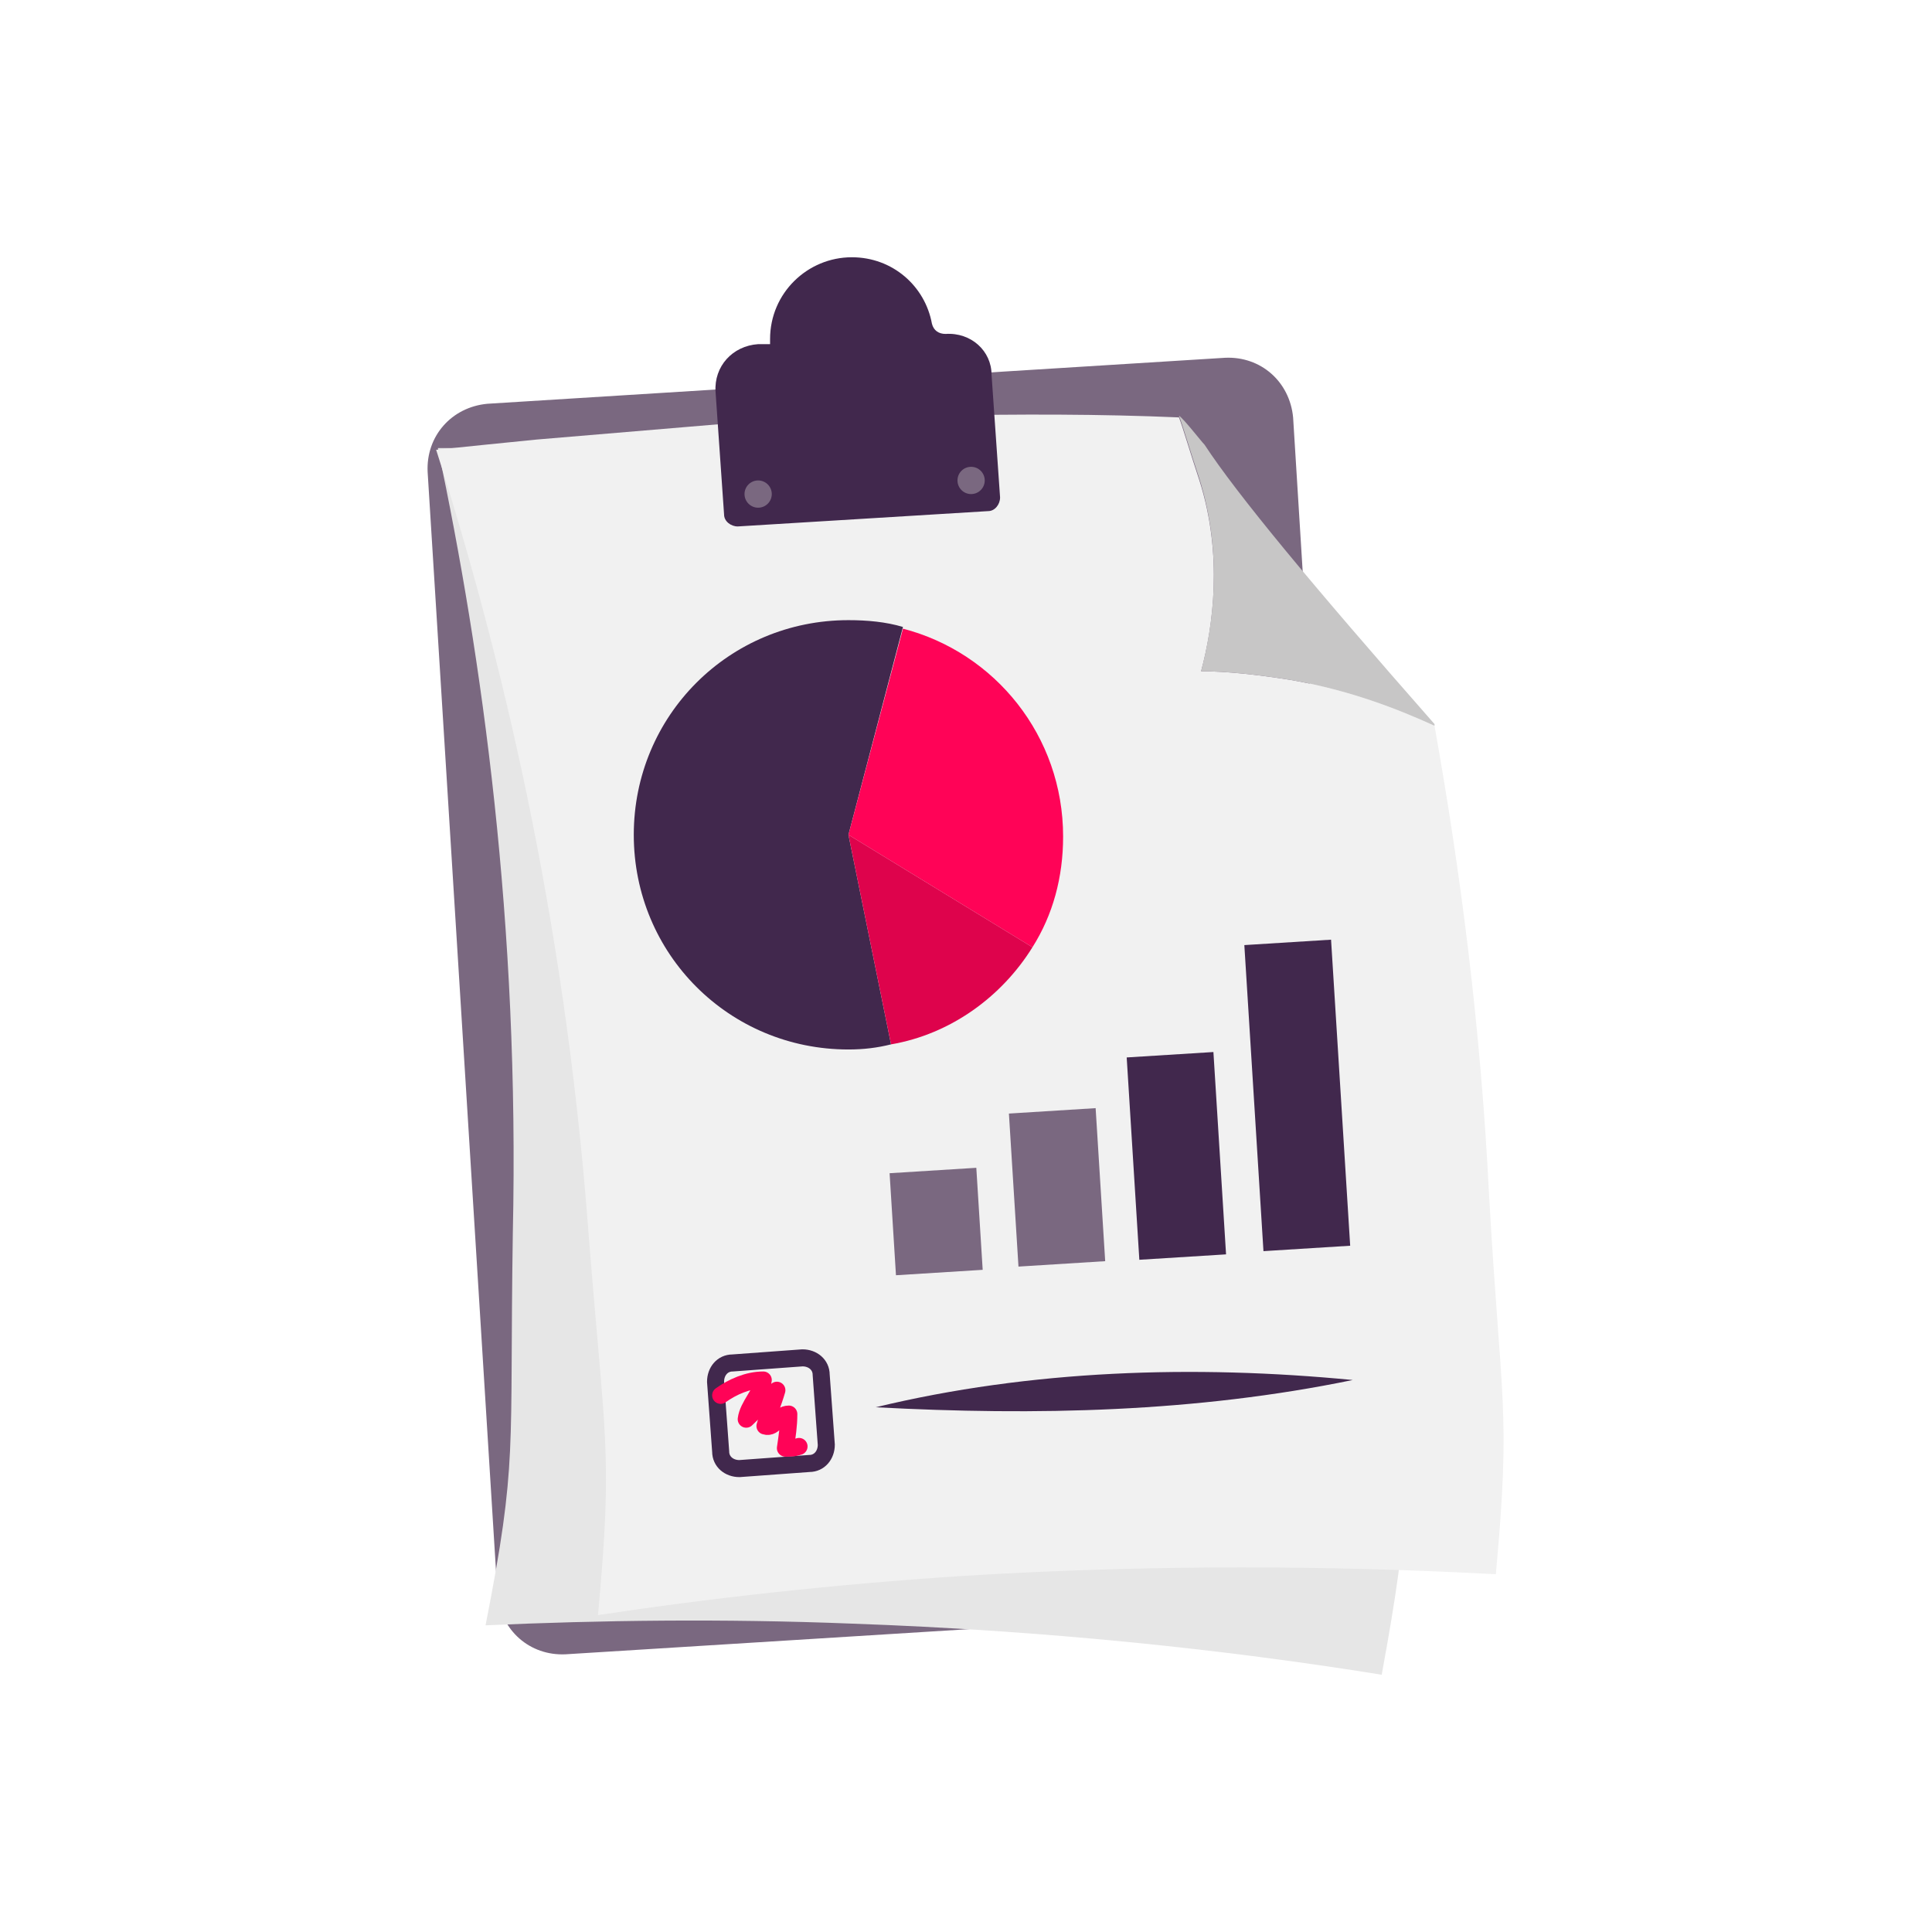
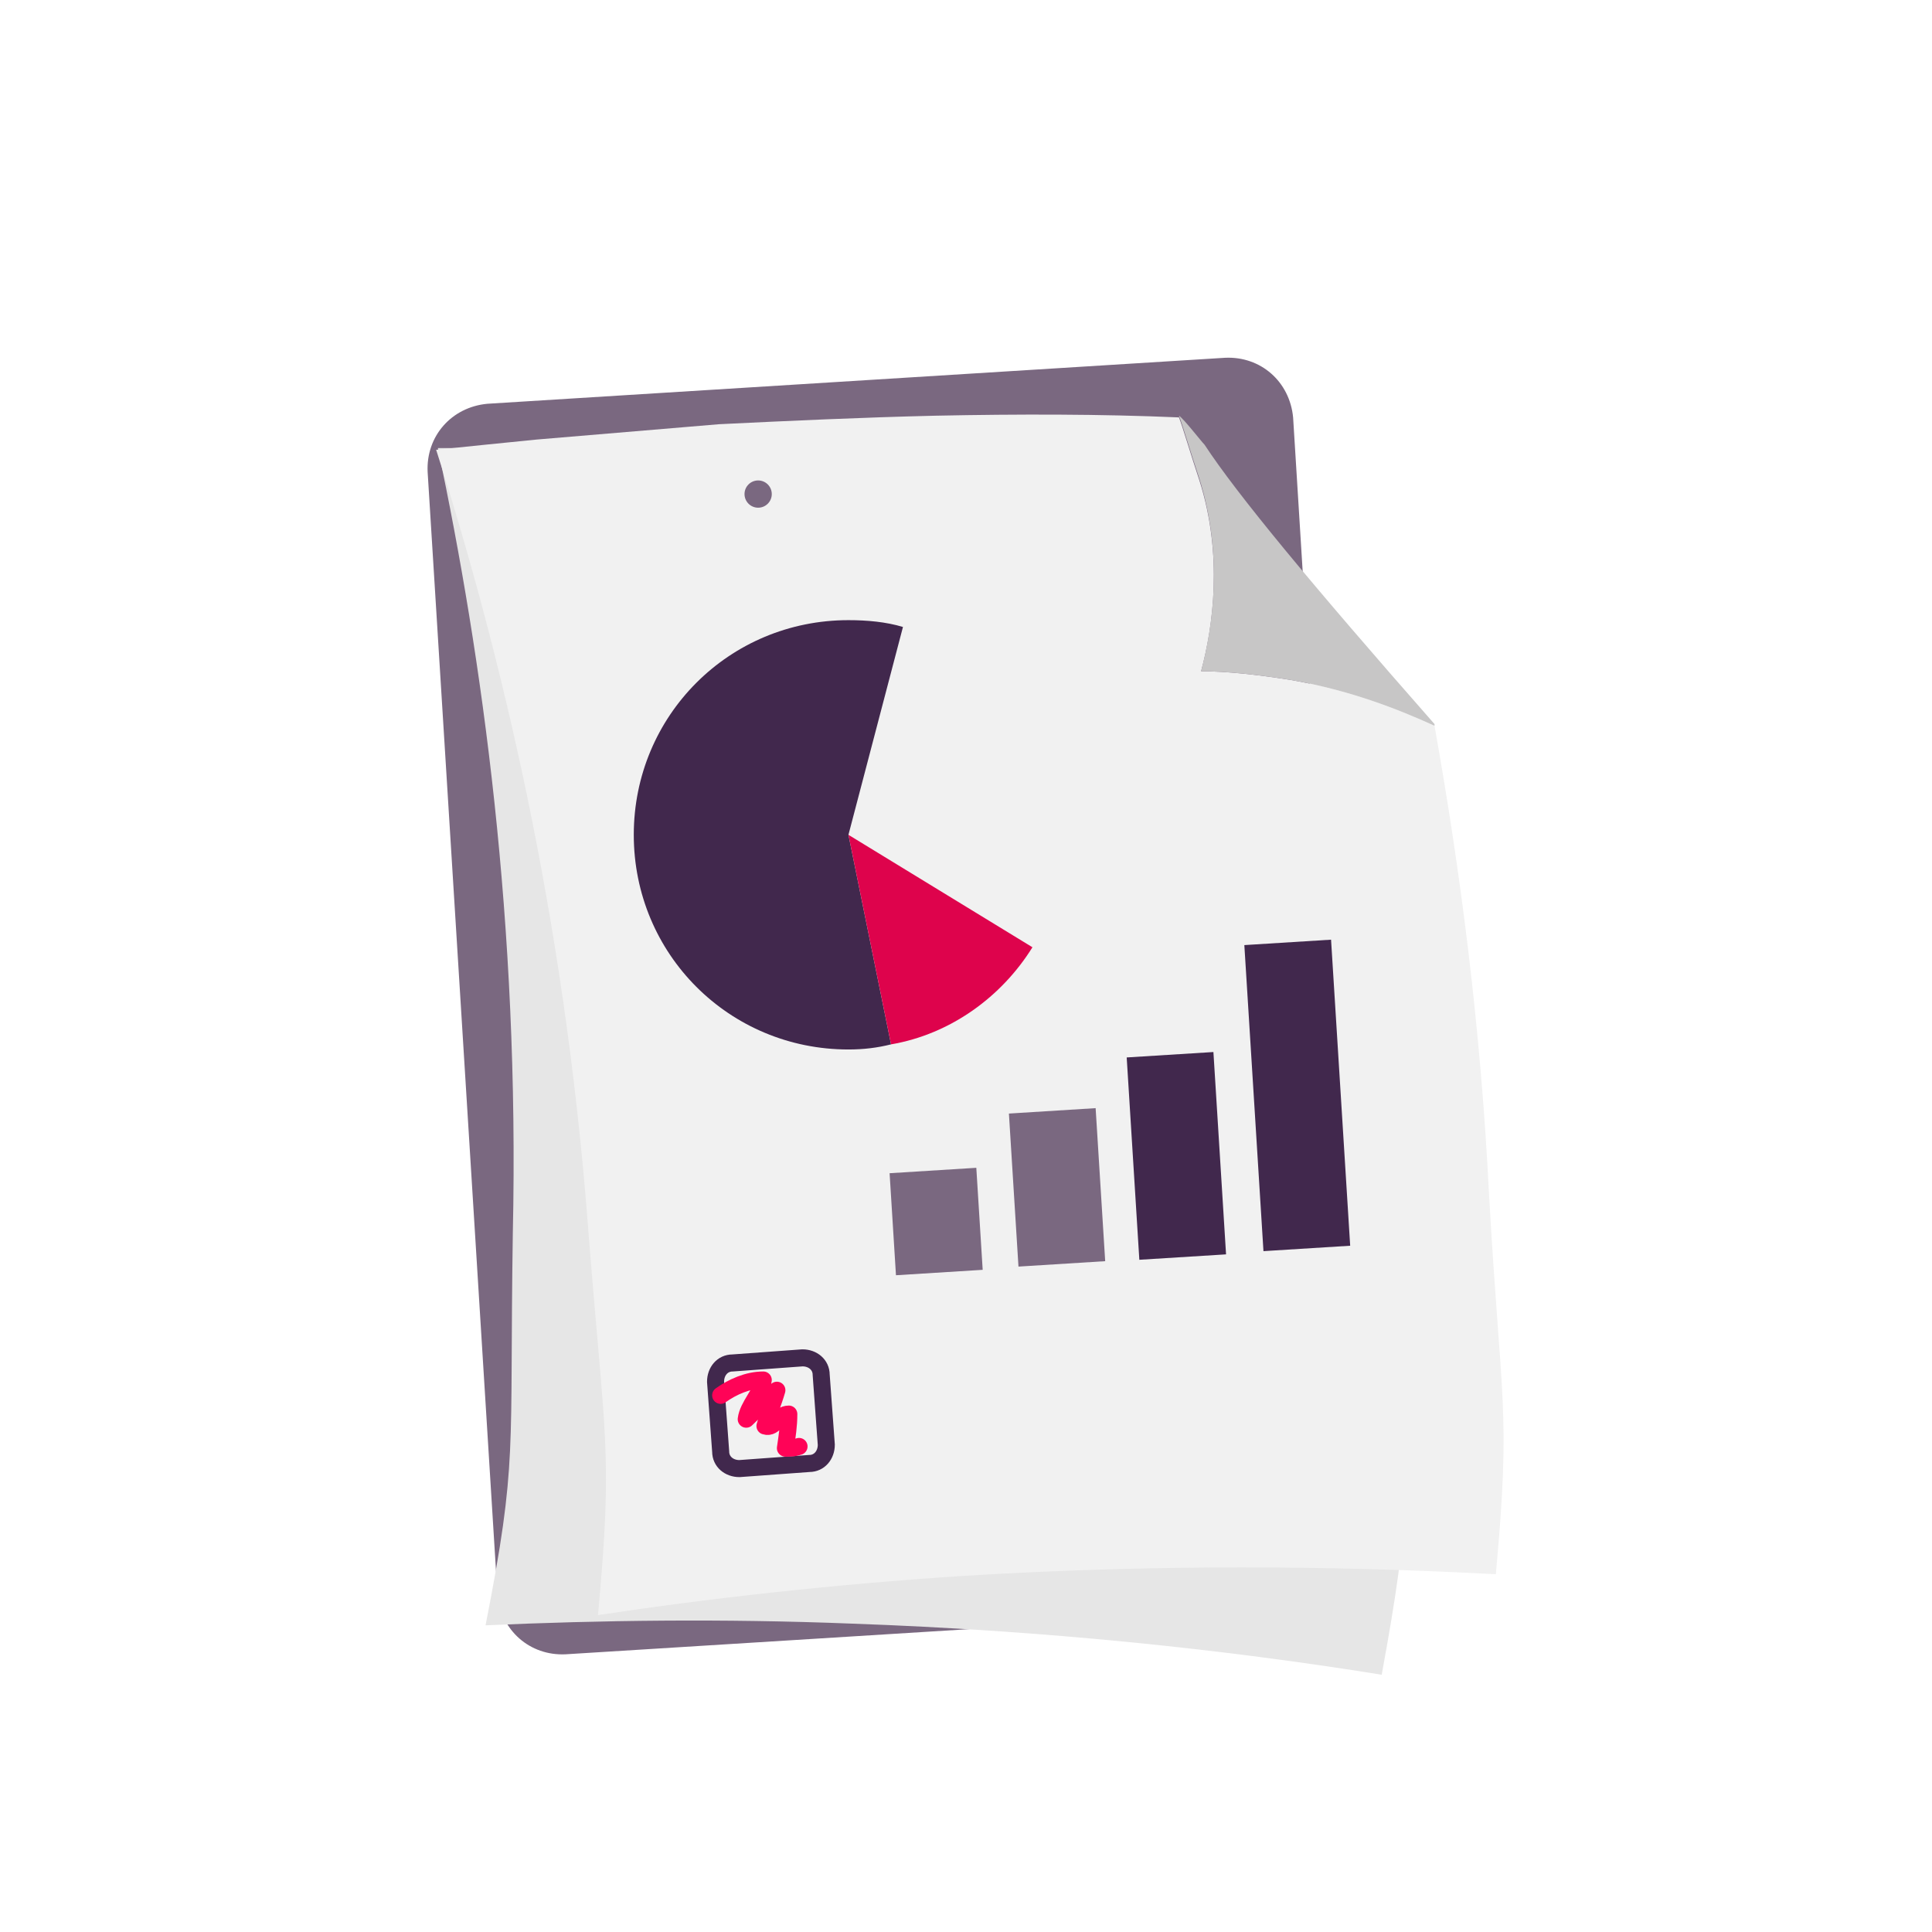
<svg xmlns="http://www.w3.org/2000/svg" version="1.1" id="Laag_1" x="0px" y="0px" viewBox="0 0 113.4 113.4" style="enable-background:new 0 0 113.4 113.4;" xml:space="preserve">
  <style type="text/css">
	.st0{fill:none;stroke:#41284D;stroke-width:3;stroke-miterlimit:10;}
	.st1{fill:#6A5B6F;}
	.st2{fill:#7A6880;}
	.st3{fill:#7F7B81;}
	.st4{fill:#41284D;}
	.st5{fill:#959098;}
	.st6{fill:#9E9D9C;}
	.st7{fill:#C7C6C6;}
	.st8{fill:#F1F1F1;}
	.st9{fill:#FF0357;}
	.st10{fill:#C2BAC5;}
	.st11{fill:#E6E6E6;}
	.st12{fill:none;stroke:#FF0357;stroke-miterlimit:10;}
	.st13{fill:none;stroke:#41284D;stroke-miterlimit:10;}
	.st14{fill:#F8A917;}
	.st15{fill:#51C185;}
	.st16{fill:#4489C9;}
	.st17{fill:none;stroke:#41284D;stroke-linecap:round;stroke-linejoin:round;stroke-miterlimit:10;}
	.st18{fill:none;stroke:#FF0357;stroke-linecap:round;stroke-linejoin:round;stroke-miterlimit:10;}
	.st19{fill:none;}
	.st20{clip-path:url(#SVGID_00000107573332605715241260000004785280693200927652_);}
	.st21{fill:#35203D;}
	.st22{clip-path:url(#SVGID_00000023976980228954801850000003228666782046237091_);}
	.st23{fill:#C6724C;}
	.st24{fill:#553E5E;}
	.st25{fill:#675370;}
	.st26{clip-path:url(#SVGID_00000164502780201035721980000000281786413423025033_);}
	.st27{clip-path:url(#SVGID_00000054233180725661647870000006556669314349153194_);}
	.st28{fill:#B15433;}
	.st29{clip-path:url(#SVGID_00000181773921028023756900000013852171012821616041_);}
	.st30{fill:#C7724D;}
	.st31{clip-path:url(#SVGID_00000123410814843951651050000006525913851947494309_);}
	.st32{fill:#F2E5DE;}
	.st33{fill:#4C4769;}
	.st34{clip-path:url(#SVGID_00000137824559378835018460000011591774463348650135_);}
	.st35{clip-path:url(#SVGID_00000001637332250780121300000007970225781474268318_);}
	.st36{clip-path:url(#SVGID_00000163032833608426978330000015175851460040764054_);}
	.st37{clip-path:url(#SVGID_00000164510278529186953960000005363777741073776044_);}
	.st38{clip-path:url(#SVGID_00000182503226721254990040000008335141587089011384_);}
	.st39{clip-path:url(#SVGID_00000106140652648606807820000015238076506823195322_);}
	.st40{clip-path:url(#SVGID_00000049183085522242485510000004845451504232882576_);}
	.st41{clip-path:url(#SVGID_00000097459185276461441350000011062868986596638862_);}
	.st42{fill:#DE034C;}
	.st43{fill:#371C3D;}
	.st44{fill:none;stroke:#FF0357;stroke-width:3;stroke-linecap:round;stroke-miterlimit:10;}
	.st45{fill:none;stroke:#41284D;stroke-width:3;stroke-linecap:round;stroke-miterlimit:10;}
	.st46{fill:#FFFFFF;}
	.st47{fill:none;stroke:#DE034C;stroke-width:3;stroke-linecap:round;stroke-miterlimit:10;}
	.st48{fill:none;stroke:#DE034C;stroke-linecap:round;stroke-miterlimit:10;}
	.st49{fill:none;stroke:#7A6880;stroke-linecap:round;stroke-miterlimit:10;}
	.st50{fill:#1D71B8;}
	.st51{fill:#4E9D71;}
	.st52{fill:#D29113;}
	.st53{fill:none;stroke:#F8A917;stroke-linecap:round;stroke-miterlimit:10;}
	.st54{fill:none;stroke:#7A6880;stroke-miterlimit:10;}
	.st55{opacity:0.34;fill:#F1F1F1;}
	.st56{fill:none;stroke:#E6E6E6;stroke-width:3;stroke-miterlimit:10;}
	.st57{fill:#F6F6F6;}
	.st58{fill:#472650;}
	.st59{opacity:0.3;}
	.st60{fill:none;stroke:#E6E6E6;stroke-miterlimit:10;}
	.st61{fill:none;stroke:#FFFFFF;stroke-linecap:round;stroke-linejoin:round;stroke-miterlimit:10;}
	.st62{fill:none;stroke:#DADADA;stroke-miterlimit:10;}
	.st63{opacity:0.35;fill:#F6F6F6;}
	.st64{fill:none;stroke:#E6E6E6;stroke-width:2;stroke-miterlimit:10;}
	.st65{opacity:0.32;fill:#F6F6F6;}
	.st66{opacity:0.36;fill:#F6F6F6;}
	.st67{fill:none;stroke:#F8A917;stroke-width:2;stroke-miterlimit:10;}
	.st68{opacity:0.33;}
	.st69{opacity:0.71;fill:#E6E6E6;}
	.st70{fill:#103E67;}
	.st71{fill:#468AC9;}
	.st72{fill:#3A2545;}
	.st73{fill:#A75E43;}
	.st74{clip-path:url(#SVGID_00000179639223919038928630000015558365947626616750_);}
	.st75{opacity:0.5;fill:url(#man_1_Orginal_1-5_00000136413109522494401530000005096123752965892994_);enable-background:new    ;}
	.st76{clip-path:url(#SVGID_00000134963087514942576800000016640417792868356254_);}
	.st77{clip-path:url(#SVGID_00000050630602959789472410000009277934768775097494_);}
	.st78{clip-path:url(#SVGID_00000121962864892087914900000018298660971167736195_);}
	.st79{fill:#2476BC;}
	.st80{clip-path:url(#SVGID_00000081614036402290486260000016117860587755495347_);}
	.st81{fill:#F2F2F2;}
	.st82{fill:#C3BBC6;}
	.st83{fill:#28192F;}
	.st84{clip-path:url(#SVGID_00000011020102408441091330000016671289951585195165_);}
	.st85{clip-path:url(#SVGID_00000108291609779936287290000009580668226898347192_);}
	.st86{clip-path:url(#SVGID_00000147216623039860006270000015963582089614808708_);}
	.st87{fill:#4B4A4B;}
	.st88{fill:#A6A0AA;}
	.st89{opacity:0.2;fill:none;}
	.st90{fill:#959098;stroke:#FF0357;stroke-miterlimit:10;}
	.st91{fill:#7A6880;stroke:#FF0357;stroke-miterlimit:10;}
	.st92{opacity:0.33;fill:#575756;}
	.st93{opacity:0.45;fill:#FFFFFF;}
	.st94{fill:#2C1B35;}
	.st95{fill:#2D1B35;}
	.st96{clip-path:url(#SVGID_00000107572802510513202700000010052518510635229604_);}
	.st97{fill:#5BB784;}
	.st98{fill:#E6D3C8;}
	.st99{clip-path:url(#SVGID_00000063603890381893709720000012047451530588703361_);}
	.st100{clip-path:url(#SVGID_00000053512772563610254770000018159518209477786041_);}
	.st101{clip-path:url(#SVGID_00000017497239801947381120000014350596319641788845_);}
	.st102{clip-path:url(#SVGID_00000176030027221869669140000007113268182982469509_);}
	.st103{clip-path:url(#SVGID_00000083790949680203294480000003940055373461021592_);}
	.st104{clip-path:url(#SVGID_00000034049801849130163600000015378599287933455237_);}
	.st105{clip-path:url(#SVGID_00000145747492054589542870000001098974980645621130_);}
	.st106{clip-path:url(#SVGID_00000053513092041340540700000008194428188043721606_);}
	.st107{clip-path:url(#SVGID_00000129207778216371806660000009109274947033439623_);}
	.st108{clip-path:url(#SVGID_00000014633033394734476780000007149392714840706991_);}
	.st109{clip-path:url(#SVGID_00000031184924752596006110000007208529635333590431_);}
	.st110{clip-path:url(#SVGID_00000158749927971826218150000003155359380571459248_);}
	.st111{clip-path:url(#SVGID_00000059996793885124048090000007186889157996309409_);}
	.st112{clip-path:url(#SVGID_00000036228487683189288850000016841213653747838346_);}
	.st113{clip-path:url(#SVGID_00000060735572467335490640000008712371857305774261_);}
	.st114{clip-path:url(#SVGID_00000091001976270996952310000003122190929148437936_);}
	.st115{clip-path:url(#SVGID_00000018227446698606799900000000898122136757467810_);}
	.st116{clip-path:url(#SVGID_00000139986834747419183800000007180973087732640156_);}
	.st117{clip-path:url(#SVGID_00000051378801461125618250000016176681941649219204_);}
	.st118{clip-path:url(#SVGID_00000093148848212517608560000014615117650053958285_);}
	.st119{clip-path:url(#SVGID_00000046339765361543893550000012820134029973746331_);}
	.st120{clip-path:url(#SVGID_00000103952305739896404100000017888171730040205725_);}
	.st121{clip-path:url(#SVGID_00000171690772634040420700000001243112043762163601_);}
	.st122{clip-path:url(#SVGID_00000164494096425867969430000003553084929249375139_);}
	.st123{clip-path:url(#SVGID_00000167355548299028525660000013772992716261201593_);}
	.st124{clip-path:url(#SVGID_00000167375335903368841720000008705877389197925035_);}
	.st125{clip-path:url(#SVGID_00000026843764849831961260000008009950181026174887_);}
	.st126{clip-path:url(#SVGID_00000103252778109671769250000007919485147992356261_);}
	.st127{clip-path:url(#SVGID_00000060028539548276525000000010781599838475888036_);}
	.st128{clip-path:url(#SVGID_00000069392871457324028640000014964936159487278760_);}
	.st129{clip-path:url(#SVGID_00000106861291124150117100000003999755615024326831_);}
	.st130{clip-path:url(#SVGID_00000039841435677768925400000009459693780120277927_);}
	.st131{clip-path:url(#SVGID_00000076570266868179355660000010982012176975281595_);}
	.st132{clip-path:url(#SVGID_00000141421700425776529130000001726208533219866768_);}
	.st133{clip-path:url(#SVGID_00000141433035678300387620000006654548026054511542_);}
	.st134{clip-path:url(#SVGID_00000062904595970550185990000001177867892592361864_);}
	.st135{clip-path:url(#SVGID_00000043422710930197290360000008933498695205032122_);}
	.st136{clip-path:url(#SVGID_00000140717705267043777010000017880683389758407356_);}
	.st137{clip-path:url(#SVGID_00000103958967519281363380000006895473312179277716_);}
	.st138{clip-path:url(#SVGID_00000022529105087275410510000010619127004633242544_);}
	.st139{clip-path:url(#SVGID_00000181792248825074711300000006836790237867643528_);}
	.st140{clip-path:url(#SVGID_00000036224290301659564260000001058553330746323617_);}
	.st141{clip-path:url(#SVGID_00000155128989591297183400000007494225462611784836_);}
	.st142{clip-path:url(#SVGID_00000113345066888434388010000009815522745977083324_);}
	.st143{clip-path:url(#SVGID_00000080895420558971880140000008743334854918084259_);}
	.st144{fill:#EDEDED;}
	.st145{fill:#1D1D1B;}
	.st146{clip-path:url(#SVGID_00000167379491422255919980000013368161301591600011_);}
	.st147{opacity:0.5;fill:url(#man_1_Orginal_1-5_00000102523937629004043110000001913030361288113834_);enable-background:new    ;}
	.st148{clip-path:url(#SVGID_00000174571819592063831540000015482546345968026296_);}
	.st149{clip-path:url(#SVGID_00000129912815630862002950000014566443065148880312_);}
	.st150{clip-path:url(#SVGID_00000070092494401925648760000002577897990508177847_);}
	.st151{clip-path:url(#SVGID_00000054225791698210957620000011178543638458106534_);}
	.st152{clip-path:url(#SVGID_00000143598488795388628990000004174819828342593949_);}
	.st153{clip-path:url(#SVGID_00000094585579574873513750000010889460055802251958_);}
	.st154{clip-path:url(#SVGID_00000006673770289152518950000007304398931544877215_);}
	.st155{fill:#FFFFFF;stroke:#41284D;stroke-miterlimit:10;}
	.st156{fill:#FF266E;}
	.st157{clip-path:url(#SVGID_00000010293316778472890360000005983139806095946905_);fill:#FF0357;}
	.st158{clip-path:url(#SVGID_00000080178882692761450470000017362692132970831282_);fill:#FF0357;}
	.st159{clip-path:url(#SVGID_00000119105679984072787990000000187236859883533985_);fill:#FF0357;}
	.st160{clip-path:url(#SVGID_00000155828286402729588510000006309741314253706652_);fill:#FF0357;}
	.st161{clip-path:url(#SVGID_00000057837790435247466640000010891288465129921927_);fill:#FF0357;}
	.st162{clip-path:url(#SVGID_00000024688986001426770600000014570151931146977973_);fill:#FF0357;}
	.st163{fill:#7A6981;}
	.st164{clip-path:url(#SVGID_00000083802989059600204240000007269600054758298774_);fill:#FF0357;}
	.st165{clip-path:url(#SVGID_00000132803582435940545670000014869726630880164240_);fill:#FF0357;}
	.st166{fill:#46264F;}
	.st167{clip-path:url(#SVGID_00000014626790191041400250000008997824265502043837_);fill:#FF0357;}
	.st168{clip-path:url(#SVGID_00000104699113097206793720000007943442984505130411_);fill:#FF0357;}
	.st169{clip-path:url(#SVGID_00000178171492514706240990000006071353976710876556_);fill:#FF0357;}
	.st170{clip-path:url(#SVGID_00000008145938261588654490000003768152068452156821_);fill:#FF0357;}
	.st171{fill:none;stroke:#FF0357;stroke-linecap:round;stroke-miterlimit:10;}
	.st172{fill:none;stroke:#41284D;stroke-linecap:round;stroke-miterlimit:10;}
	.st173{fill:#6F5F74;}
	.st174{fill:none;stroke:#959098;stroke-miterlimit:10;}
	.st175{fill:#3B77AC;}
	.st176{fill:#46254F;}
	.st177{fill:#0296FF;}
	.st178{fill:#C6C6C6;}
	.st179{clip-path:url(#SVGID_00000080203374157101232810000015694029036335145861_);}
</style>
  <g>
    <path class="st2" d="M76.5,94.4l-43.3,2.7c-2.1,0.1-3.8-1.4-4-3.5l-4.1-65.9c-0.1-2.1,1.4-3.8,3.5-4l43.3-2.7   c2.1-0.1,3.8,1.4,4,3.5L80,90.5C80.1,92.5,78.6,94.3,76.5,94.4z" />
    <g>
      <path class="st11" d="M42.2,26.6c4.1,0.2,8.4,0.4,12.7,0.8c4.9,0.4,9.7,0.9,14.2,1.5c0.2,0.5,0.5,2.3,0.8,3.7c1,4.6,0,8.6-1,11.2    c1.5,0.2,3.3,0.5,5.2,1c3.4,0.9,6.1,2.3,8.2,3.5C83,56.8,83.3,66,82.9,76c-0.5,12.4,0,12.5-1.8,22.3c-9.3-1.5-19.8-2.6-31.1-3    c-7.6-0.3-14.8-0.2-21.5,0.1c1.9-9.7,1.4-10,1.6-23c0.4-18.2-1.8-33.8-4.4-46.1c1.9,0,3.9,0,5.9,0L42.2,26.6z" />
    </g>
    <g>
      <g>
        <path class="st8" d="M42.2,24.9c4.1-0.2,8.4-0.4,12.7-0.5c4.9-0.1,9.7-0.1,14.3,0.1c0.2,0.5,0.7,2.2,1.2,3.7     c1.4,4.4,0.8,8.6,0.1,11.2c1.5,0,3.3,0.2,5.2,0.5c3.5,0.6,6.3,1.7,8.5,2.7c1.5,8.4,2.7,17.5,3.2,27.5c0.7,12.4,1.3,12.5,0.4,22.3     c-9.4-0.5-19.9-0.6-31.3,0.1c-7.6,0.5-14.8,1.3-21.4,2.3c0.9-9.8,0.4-10.1-0.6-23c-1.4-18.1-5.1-33.5-8.9-45.4     c1.9-0.2,3.9-0.4,5.9-0.6L42.2,24.9z" />
      </g>
      <g>
        <g>
          <path class="st6" d="M69.2,24.5C69.2,24.5,69.2,24.5,69.2,24.5C69.2,24.5,69.2,24.5,69.2,24.5C69.2,24.5,69.2,24.5,69.2,24.5z" />
          <path class="st7" d="M70.5,39.4c1.5,0,3.3,0.2,5.2,0.5c3.5,0.6,6.3,1.7,8.5,2.7c0,0,0,0,0-0.1C76.9,34.2,72.6,29,70.7,26.1      c-0.2-0.2-1.2-1.5-1.5-1.7c0,0,0,0,0,0c0.2,0.5,0.7,2.2,1.2,3.7C71.8,32.6,71.2,36.7,70.5,39.4z" />
        </g>
      </g>
    </g>
-     <path class="st4" d="M55.5,19.6L55.5,19.6c-0.4,0-0.7-0.2-0.8-0.6c-0.4-2.2-2.3-3.9-4.7-3.9c-2.6,0-4.8,2.1-4.8,4.8   c0,0.1,0,0.2,0,0.3l-0.7,0c-1.5,0.1-2.6,1.3-2.5,2.8l0.5,7.2c0,0.4,0.4,0.7,0.8,0.7l14.7-0.9c0.4,0,0.7-0.4,0.7-0.8l-0.5-7.2   C58.2,20.6,57,19.5,55.5,19.6z" />
    <circle class="st2" cx="44.5" cy="29" r="0.8" />
-     <circle class="st2" cx="57" cy="28.2" r="0.8" />
  </g>
  <g>
    <path class="st4" d="M53,36.8c-1-0.3-2.1-0.4-3.2-0.4c-7,0-12.6,5.6-12.6,12.6c0,7,5.6,12.6,12.6,12.6c0.9,0,1.7-0.1,2.5-0.3   L49.8,49L53,36.8z" />
-     <path class="st9" d="M60.6,55.6c1.2-1.9,1.8-4.1,1.8-6.5c0-5.9-4-10.8-9.4-12.2L49.8,49L60.6,55.6z" />
    <path class="st42" d="M60.6,55.6L49.8,49l2.5,12.3C55.8,60.7,58.8,58.5,60.6,55.6z" />
  </g>
  <rect x="66.5" y="61.9" transform="matrix(0.998 -6.235890e-02 6.235890e-02 0.998 -4.095 4.438)" class="st4" width="5.1" height="11.9" />
  <rect x="59.5" y="65.2" transform="matrix(0.998 -6.235890e-02 6.235890e-02 0.998 -4.228 4.002)" class="st2" width="5.1" height="9" />
  <rect x="52.4" y="68.7" transform="matrix(0.998 -6.235890e-02 6.235890e-02 0.998 -4.364 3.568)" class="st2" width="5.1" height="6" />
  <rect x="73.6" y="55.3" transform="matrix(0.998 -6.235890e-02 6.235890e-02 0.998 -3.864 4.873)" class="st4" width="5.1" height="18" />
  <g>
    <g>
      <path class="st13" d="M47.5,85.9l-4.1,0.3c-0.6,0-1.1-0.4-1.1-1l-0.3-4.1c0-0.6,0.4-1.1,1-1.1l4.1-0.3c0.6,0,1.1,0.4,1.1,1    l0.3,4.1C48.5,85.4,48.1,85.9,47.5,85.9z" />
    </g>
    <path class="st18" d="M42.3,81.9c0.7-0.5,1.6-0.9,2.5-0.9c-0.1,0.8-0.9,1.5-1,2.3c0.6-0.6,1.2-1.1,1.8-1.7   c-0.2,0.7-0.5,1.4-0.7,2.1c0.3,0.1,0.5-0.1,0.7-0.3c0.2-0.2,0.4-0.4,0.7-0.4c0,0.7-0.1,1.3-0.2,2c0.3,0,0.5,0,0.8-0.1" />
  </g>
  <g>
-     <path class="st4" d="M51.4,82.6c9.1-2.2,18.7-2.5,28-1.6C70.2,82.9,60.8,83.1,51.4,82.6L51.4,82.6z" />
-   </g>
+     </g>
</svg>